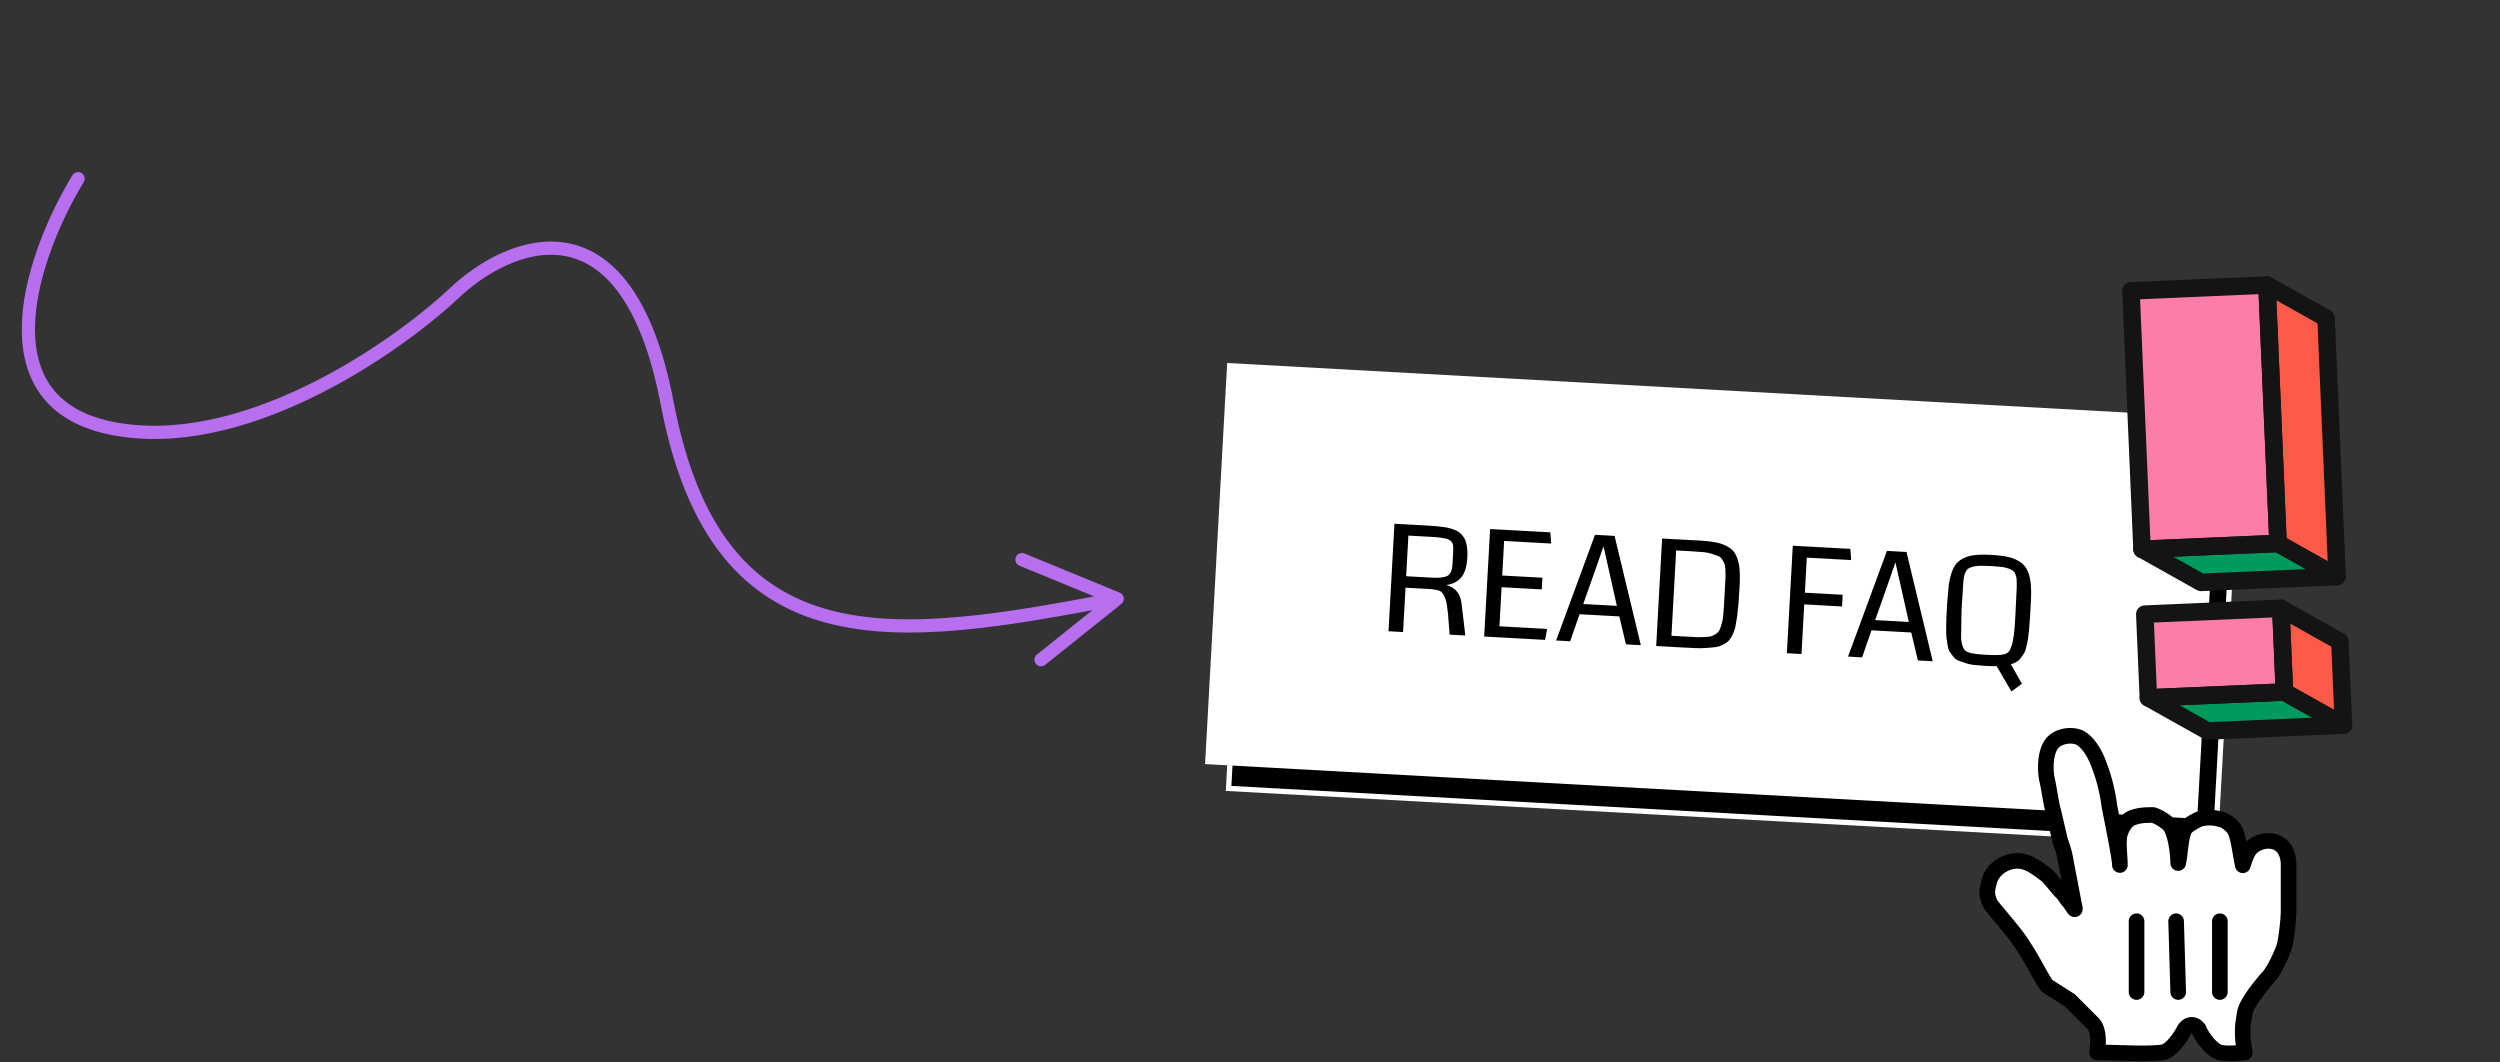
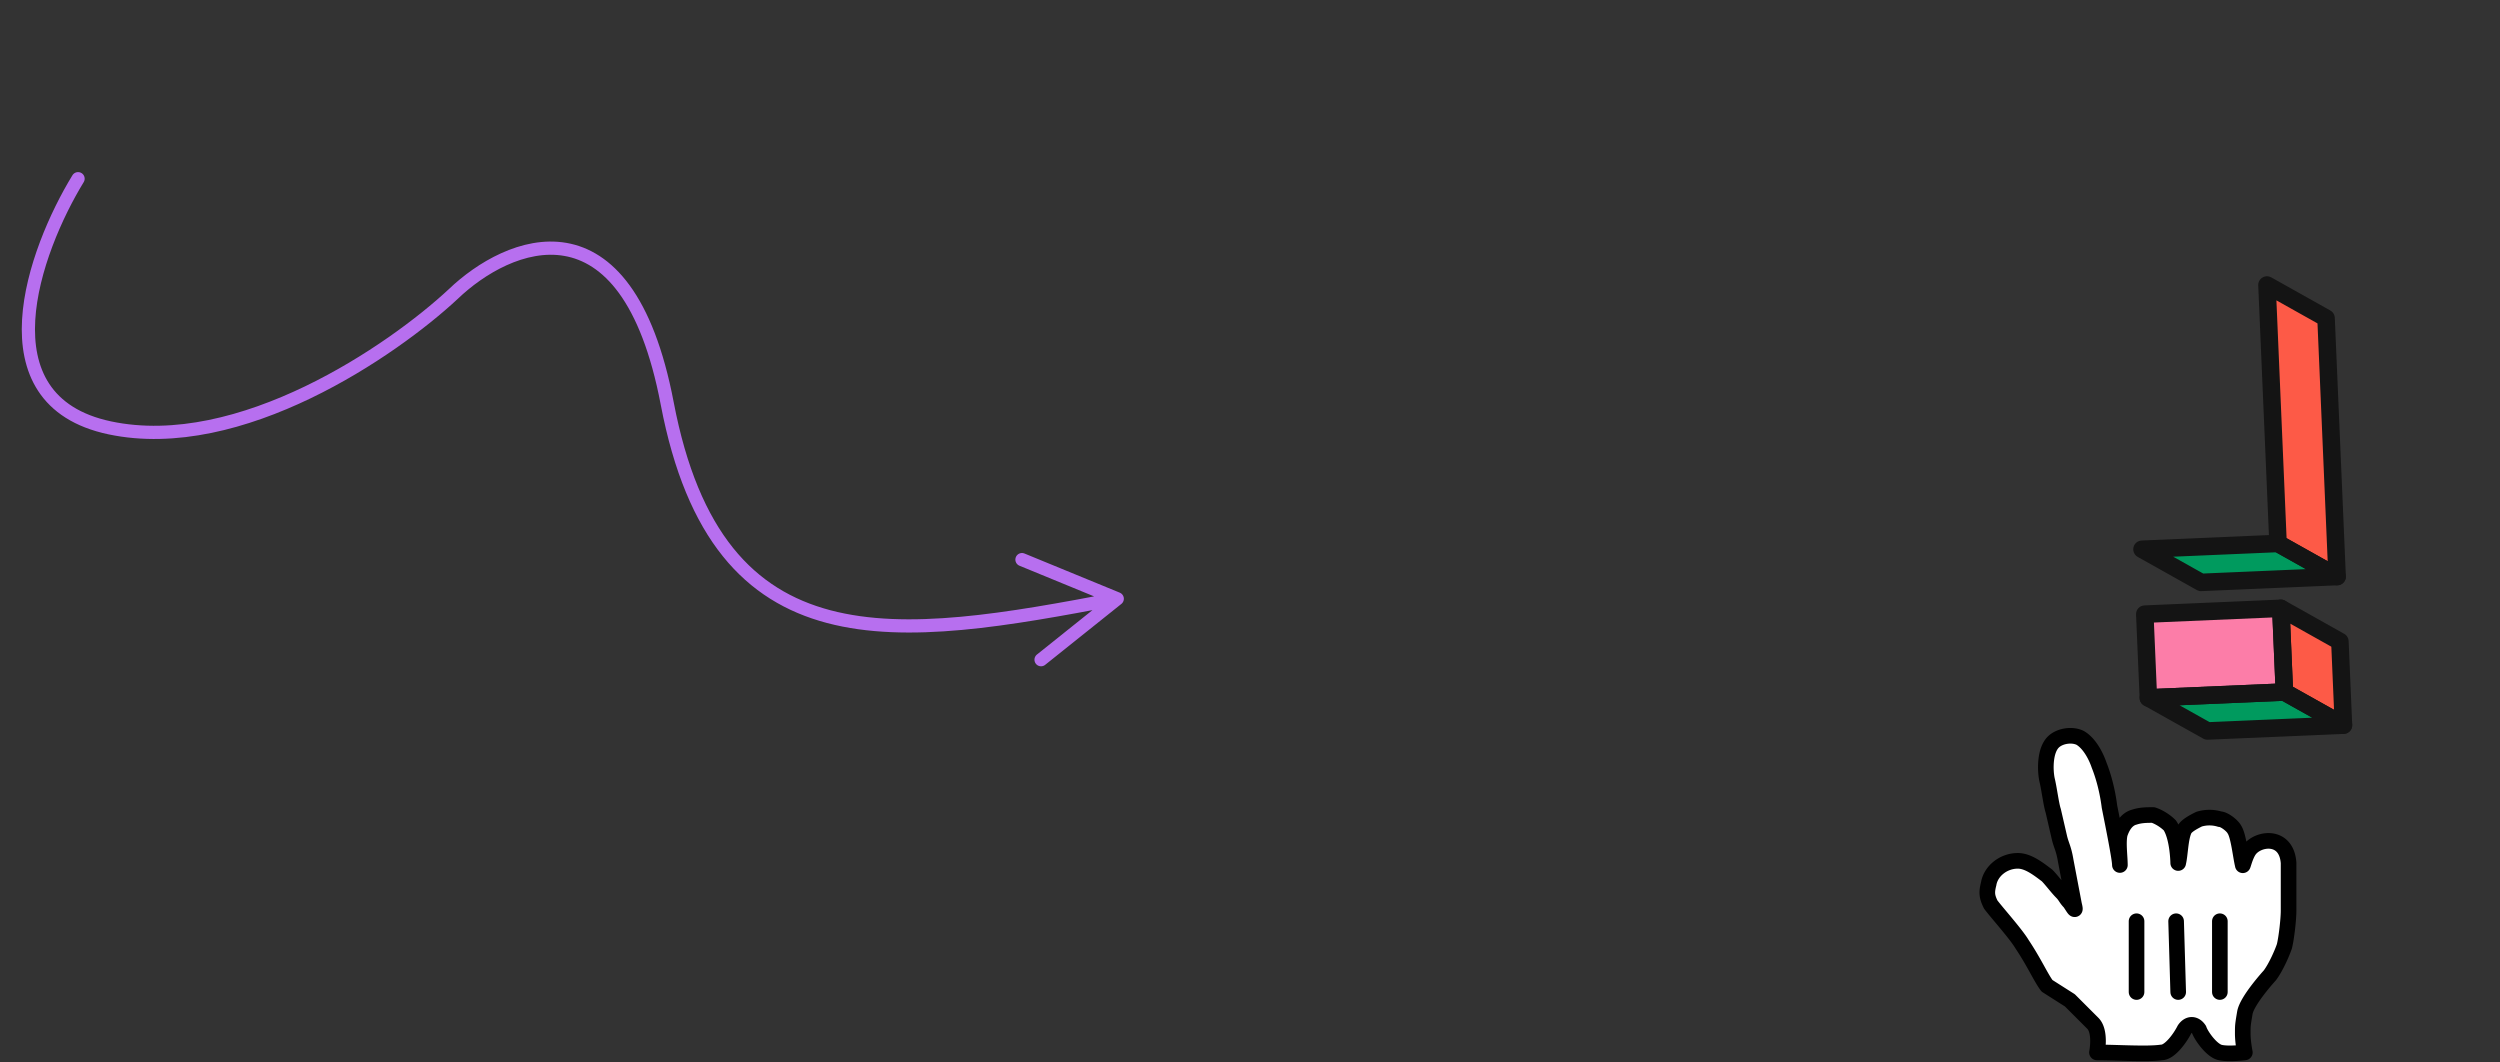
<svg xmlns="http://www.w3.org/2000/svg" width="473" height="201" fill="none">
  <rect width="100%" height="100%" fill="#333333" stroke="none" />
-   <path fill="#000" d="M236.575 74.283l186.691 10.288-4.127 74.886-186.691-10.288z" />
-   <path transform="rotate(3.154 236.575 74.283)" stroke="#fff" d="M236.575 74.283h186.974v75H236.575z" />
-   <path fill="#fff" d="M232.182 68.679l187.715 10.344-4.182 75.885L228 144.564z" />
-   <path d="M277.619 105.469c-.096 1.738-.495 3.012-1.197 3.823-.701.801-1.644 1.265-2.829 1.391 1.728.451 2.705 1.619 2.929 3.502l.721 6.051-2.962-.163-.159-1.83-.148-2.035-.231-1.779c-.102-.626-.256-1.155-.46-1.586-.196-.431-.443-.755-.741-.972-.48-.236-1.279-.385-2.399-.447l-4.218-.232-.463 8.395-2.757-.152 1.121-20.34 6.211.342 1.664.119 1.456.162c.507.074.931.161 1.273.262a8.2 8.2 0 0 1 1.033.386c.356.157.643.341.859.554.226.213.436.467.629.76.195.285.341.612.439.983.099.361.167.776.205 1.244.048.468.055.989.024 1.562zm-2.79.928l.105-1.898.017-.807a3.24 3.24 0 0 0-.061-.633c-.042-.23-.119-.403-.232-.519-.102-.124-.246-.247-.431-.366-.176-.129-.413-.224-.71-.286l-1.032-.166a15.78 15.78 0 0 0-1.417-.133l-4.6-.254-.423 7.686 4.764.263c.701.038 1.28.034 1.74-.014s.833-.128 1.122-.24a1.4 1.4 0 0 0 .688-.564c.161-.265.272-.546.334-.844.063-.307.108-.715.136-1.225zm17.499 14.67l-11.522-.634 1.121-20.341 11.399.628.157 2.118-8.901-.491-.36 6.539 7.604.419-.122 2.212-7.604-.419-.408 7.399 9.024.497-.388 2.073zm18.115.999l-2.812-.155-1.256-5.286-7.522-.415-1.775 5.119-2.662-.146 7.36-19.997 3.699.204 4.968 20.676zm-4.533-7.439l-1.384-6.197-1.144-5.074-1.661 4.783-2.173 6.138 6.362.35zm23.211-3.527l-.197 3.084-.259 2.464-.342 1.98c-.109.487-.291.984-.547 1.49-.247.498-.486.868-.719 1.111-.223.234-.56.471-1.011.711s-.889.393-1.313.461-.997.128-1.721.179c-.715.052-1.419.068-2.112.048l-2.608-.13-4.941-.272 1.12-20.34 7.044.388c1.147.063 2.114.167 2.9.31.787.135 1.482.351 2.086.649.614.29 1.097.64 1.449 1.052s.627.952.828 1.621c.21.659.334 1.396.371 2.211.046.815.037 1.809-.028 2.983zm-2.746-.11l.086-1.803a12.77 12.77 0 0 0-.019-1.397c-.024-.559-.085-.941-.183-1.147-.089-.215-.238-.488-.448-.819s-.467-.546-.772-.645l-1.184-.394a7 7 0 0 0-1.639-.323l-2.222-.163-2.867-.158-.89 16.149 3.276.181 1.83.087 1.427-.045c.513-.036.89-.097 1.133-.184.251-.096.524-.245.818-.448a1.85 1.85 0 0 0 .63-.732c.125-.285.255-.657.39-1.115.135-.467.232-.982.29-1.545l.154-2.045.19-3.454zm23.869-5.024l-8.395-.463-.366 6.634 7.154.395-.122 2.211-7.153-.394-.518 9.392-2.771-.153 1.121-20.34 10.893.6.157 2.118zm15.431 19.143l-2.812-.155-1.256-5.286-7.521-.414-1.775 5.119-2.662-.147 7.359-19.996 3.7.204 4.967 20.675zm-4.533-7.438l-1.383-6.197-1.145-5.074-1.66 4.783-2.173 6.137 6.361.351zm17.512-10.414l-1.949-.162-1.955-.053a6.26 6.26 0 0 0-1.378.157c-.389.097-.692.213-.909.347s-.403.352-.557.654a3.71 3.71 0 0 0-.31.914 17.37 17.37 0 0 0-.154 1.292l-.32 5.076-.086 5.281c.14 1.432.509 2.274 1.107 2.526.44.289 1.653.488 3.637.597s3.21.045 3.68-.194a1.19 1.19 0 0 0 .481-.289c.154-.137.283-.326.388-.567l.3-.723c.086-.251.163-.571.23-.959l.168-1.045.12-1.199.081-1.214.084-1.269.26-5.462-.025-1.303c-.018-.32-.088-.634-.208-.942-.11-.317-.266-.553-.467-.711s-.495-.305-.879-.445c-.376-.139-.822-.242-1.339-.307zm-2.99 18.731l-2.113-.171c-.608-.07-1.167-.192-1.678-.366l-1.317-.456c-.357-.138-.677-.38-.959-.724l-.676-.9c-.178-.256-.32-.666-.426-1.228l-.221-1.45c-.042-.404-.062-1.021-.062-1.852l.049-2.133.141-2.567.295-3.352c.121-.888.308-1.708.56-2.461.26-.753.575-1.338.945-1.755.379-.418.878-.765 1.495-1.041.628-.285 1.345-.46 2.152-.525.816-.074 1.807-.078 2.972-.014 1.101.061 2.04.167 2.816.319s1.458.387 2.043.702c.595.306 1.063.679 1.404 1.118.35.43.625.988.825 1.675s.317 1.45.353 2.292c.045.833.035 1.846-.031 3.038l-.025.451-.15 2.483-.154 2.046-.211 1.837-.311 1.42c-.122.569-.269.985-.438 1.25l-.61.87c-.237.324-.511.574-.821.749-.302.166-.652.311-1.051.435l2.083 3.688-1.984 1.465-2.789-4.795c-.531.016-1.233.001-2.106-.048z" fill="#000" />
  <g fill-rule="evenodd" fill="#fc7da8">
    <use href="#B" />
    <use href="#C" />
  </g>
  <g fill="#009a5e">
    <use href="#D" />
    <use href="#E" />
  </g>
  <g fill="#fd5a47">
    <use href="#F" />
    <use href="#G" />
  </g>
  <g stroke="#141414" stroke-width="3.316" stroke-linejoin="round">
    <use href="#B" />
    <use href="#C" />
    <use href="#D" />
    <use href="#E" />
    <use href="#F" />
    <use href="#G" />
  </g>
  <use href="#H" fill="#fff" />
  <g stroke="#000" stroke-width="2.955">
    <use href="#H" stroke-linejoin="round" />
    <path d="M419.997 187.693v-13.397m-7.881 13.397l-.394-13.397m-7.487 0v13.397" stroke-linecap="round" />
  </g>
  <path d="M14.771 33.81C6.498 47.353-3.885 75.74 20.772 80.953s53.583-14.696 64.964-25.302c10.3-9.883 32.822-19.584 40.501 20.68 9.6 50.33 43.46 44.905 85.147 36.954m0 0l-18.029-7.407m18.029 7.407l-14.418 11.529" stroke="#b76fef" stroke-width="2.498" stroke-linecap="round" />
  <defs>
-     <path id="B" d="M405.27 103.924l-2.094-48.895 25.731-1.102 2.094 48.895-25.733 1.102h.002z" />
    <path id="C" d="M406.473 132.034l-.678-15.837 25.733-1.102.678 15.837-25.733 1.102z" />
-     <path id="D" d="M416.445 110.187l-11.175-6.265 25.731-1.102 11.175 6.265-25.733 1.102h.002z" />
+     <path id="D" d="M416.445 110.187l-11.175-6.265 25.731-1.102 11.175 6.265-25.733 1.102z" />
    <path id="E" d="M417.649 138.297l-11.176-6.263 25.731-1.102 11.178 6.263-25.733 1.102z" />
    <path id="F" d="M440.087 60.192l2.093 48.893-11.174-6.263-2.093-48.895 11.174 6.265z" />
    <path id="G" d="M442.705 121.36l.678 15.835-11.173-6.263-.678-15.837 11.173 6.265z" />
    <path id="H" d="M387.292 186.511c-1.182-1.576-2.364-4.334-4.729-7.881-1.182-1.97-4.728-5.91-5.91-7.486-.788-1.576-.788-2.365-.394-3.941.394-2.364 2.758-4.334 5.516-4.334 1.971 0 3.941 1.576 5.517 2.758.788.788 1.97 2.364 2.758 3.152s.788 1.183 1.576 1.971c.788 1.182 1.182 1.97.788.394l-1.576-8.275c-.394-2.364-.788-2.758-1.182-4.334l-1.182-5.123c-.394-1.182-.788-4.334-1.182-5.91-.394-1.971-.394-5.517 1.182-7.093 1.182-1.182 3.546-1.576 5.122-.788 1.971 1.182 3.153 3.94 3.547 5.122.788 1.97 1.576 4.729 1.97 7.881.788 3.94 1.97 9.851 1.97 11.033 0-1.576-.394-4.334 0-5.911.394-1.182 1.182-2.758 2.758-3.152 1.182-.394 2.365-.394 3.547-.394 1.182.394 2.364 1.182 3.152 1.97 1.576 2.365 1.576 7.487 1.576 7.093.394-1.576.394-4.728 1.182-6.305.394-.788 1.97-1.576 2.758-1.97a6.72 6.72 0 0 1 3.941 0c.788 0 2.364 1.182 2.758 1.97.788 1.183 1.182 5.123 1.576 6.699 0 .394.394-1.576 1.182-2.758 1.576-2.364 7.093-3.153 7.487 2.364v4.334 4.729c0 1.576-.394 5.122-.788 6.698-.394 1.183-1.576 3.941-2.758 5.517 0 0-4.335 4.728-4.729 7.093s-.394 2.364-.394 3.94.394 3.546.394 3.546-3.152.394-4.728 0-3.547-3.152-3.941-4.334c-.788-1.182-1.97-1.182-2.758 0-.788 1.576-2.758 4.334-4.334 4.334-2.758.394-8.275 0-12.215 0 0 0 .788-3.94-.788-5.516l-4.335-4.335-4.334-2.758z" />
  </defs>
</svg>